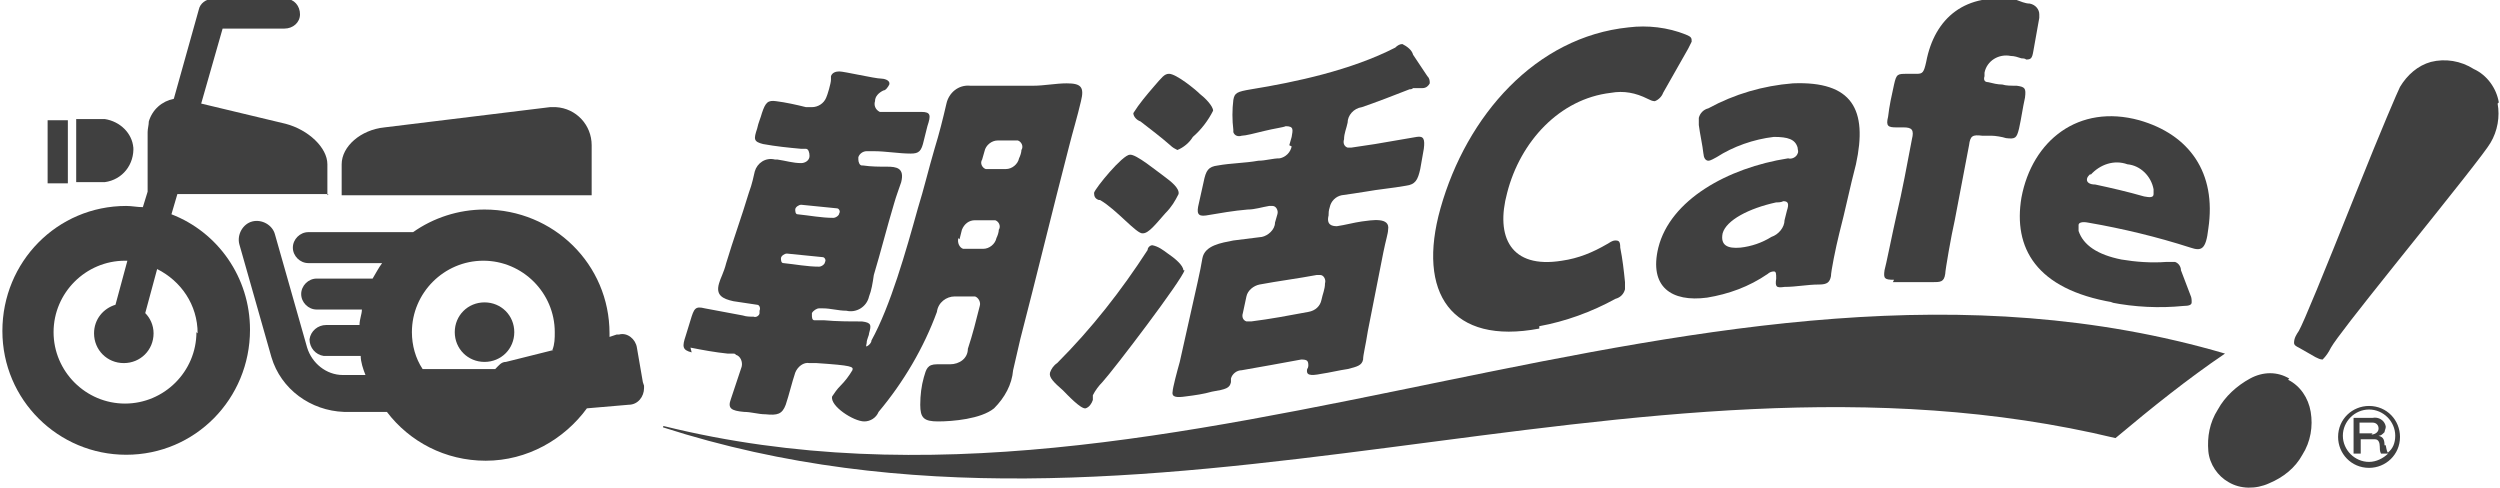
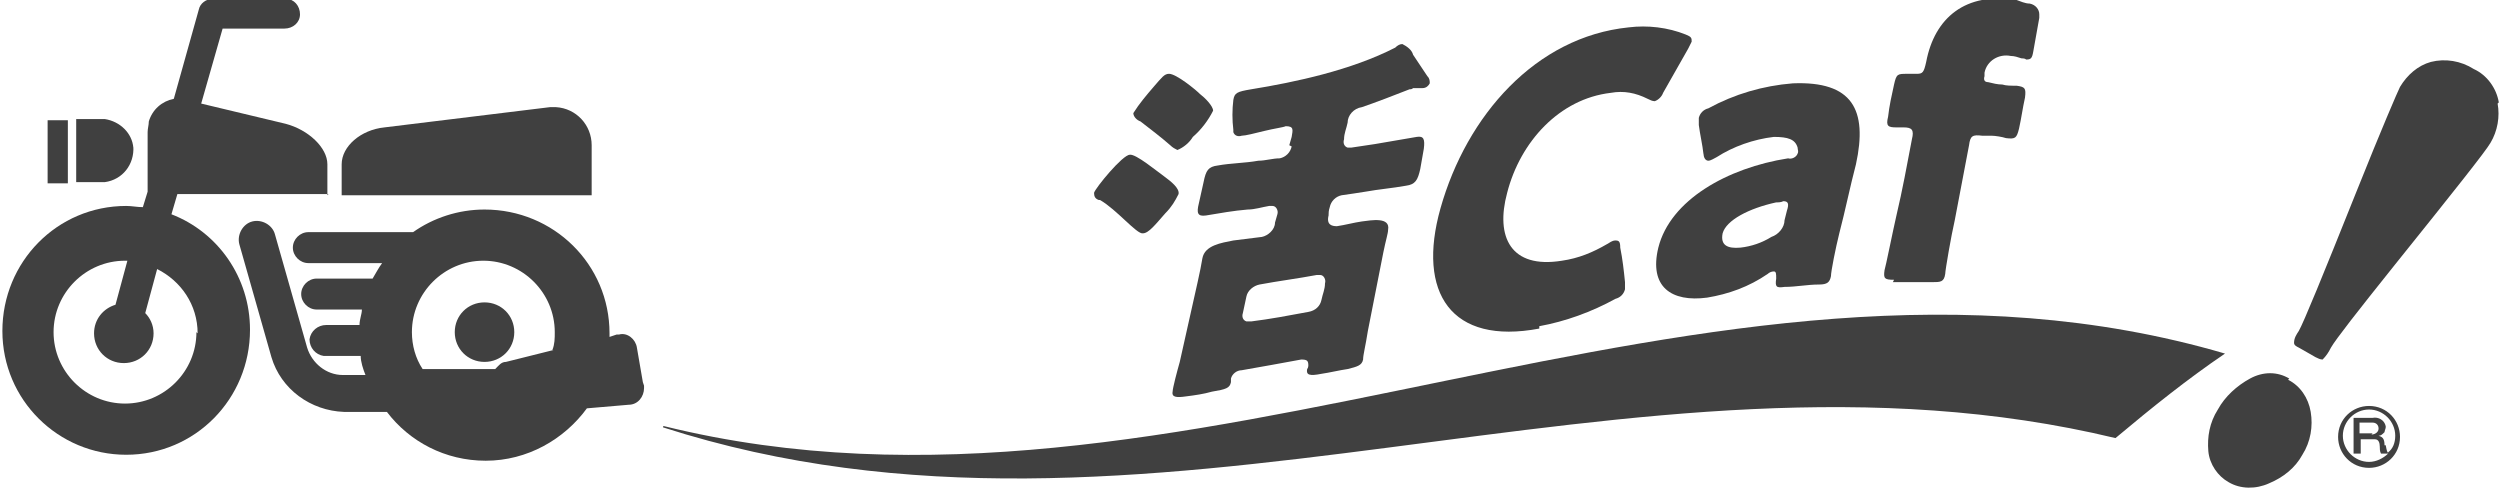
<svg xmlns="http://www.w3.org/2000/svg" id="_レイヤー_1" data-name="レイヤー_1" version="1.1" viewBox="0 0 210 41">
  <defs>
    <style>
      .st0 {
        fill: #404040;
      }

      .st1 {
        fill: none;
      }
    </style>
  </defs>
  <path class="st1" d="M35,24.4c0-.7-.6-1.3-1.3-1.3h-2.4c-.4.8-.7,1.6-.9,2.5h3.3c.7,0,1.3-.6,1.3-1.3Z" />
  <polygon class="st1" points="10.3 28.9 10.3 28.9 10.3 28.9 10.3 28.9" />
  <path class="st1" d="M36.5,20.6c0-.7-.6-1.3-1.3-1.3h-.5c-1,.7-1.8,1.5-2.5,2.5h3c.7,0,1.3-.6,1.3-1.3Z" />
  <path class="st1" d="M176,15.5c1.4.3,2.7.6,4.1,1,.6.1.8.1.8-.2h0c0-.1,0-.3,0-.4-.2-1.1-1.1-2-2.2-2.1-1.1-.4-2.4,0-3.1.9-.1.1-.2.3-.3.5,0,.2.2.3.7.4Z" />
  <path class="st1" d="M40.7,21.9h0c-3.3,0-6,2.7-6,6h0c0,1.2.3,2.2.9,3.1h6.1c.2-.3.5-.5.9-.6l4-1c.1-.5.2-1,.2-1.5,0-3.3-2.7-6-6-6ZM40.7,30.4c-1.4,0-2.5-1.1-2.5-2.5h0c0-1.4,1.1-2.5,2.5-2.5h0c1.4,0,2.5,1.1,2.5,2.5s-1.1,2.5-2.5,2.5Z" />
  <path class="st1" d="M104.8,25l-.3,1.4c-.1.3,0,.6.3.7.1,0,.2,0,.4,0,1.6-.3,3.2-.5,4.8-.8h0c.5-.1.9-.5,1.1-1,0-.5.2-.9.3-1.4,0-.3,0-.6-.4-.7,0,0-.2,0-.3,0-1.6.3-3.2.5-4.8.8-.5.1-.9.5-1.1,1Z" />
  <polygon class="st1" points="63.3 26.4 63.3 26.4 63.3 26.4 63.3 26.4" />
  <path class="st1" d="M65.8,22.1c1,.1,2,.2,3,.3.2,0,.5-.1.5-.4,0,0,0,0,0,0h0c0-.2,0-.4-.2-.4,0,0,0,0,0,0-1,0-2-.2-3-.3-.2,0-.4.1-.5.4,0,0,0,0,0,0,0,.2,0,.4.2.4,0,0,0,0,0,0Z" />
  <path class="st1" d="M149.7,17h0c-.2,0-.4,0-.6,0-2.3.5-4.2,1.5-4.5,2.6-.2,1,.3,1.3,1.5,1.2.9-.1,1.8-.4,2.6-.9.6-.2,1-.8,1.1-1.4l.2-.8c.1-.6,0-.8-.3-.8Z" />
-   <path class="st1" d="M67.1,18.1c1,.1,2,.2,3,.3.2,0,.4-.2.5-.4,0,0,0,0,0,0h0c0-.2,0-.4-.2-.4,0,0,0,0,0,0-1,0-2-.2-3-.3-.2,0-.4.1-.5.4,0,0,0,0,0,0,0,.2,0,.4.2.4,0,0,0,0,0,0Z" />
  <path class="st1" d="M81,21c0,0,.2,0,.3,0,.5,0,.9,0,1.4,0,.5,0,1-.4,1.1-.9,0-.2.1-.5.2-.7.1-.3,0-.7-.3-.8,0,0-.2,0-.3,0-.5,0-.9,0-1.4,0h0c-.5,0-.9.4-1.1.8l-.2.8c-.1.3,0,.7.4.9Z" />
  <path class="st1" d="M82.8,14.2c0,0,.2,0,.3,0,.5,0,.9,0,1.4,0h0c.5,0,1-.4,1.1-.9,0-.2.1-.5.2-.7.1-.3,0-.7-.3-.8,0,0-.2,0-.3,0-.5,0-.9,0-1.4,0-.5,0-1,.4-1.1.9l-.2.7c-.1.3,0,.7.3.8Z" />
  <path class="st1" d="M199.4,35.5s0,0,0,0h0s-1.1,0-1.1,0v.9h1.1c.3,0,.5-.2.6-.5,0-.3-.2-.5-.5-.5Z" />
  <polygon class="st1" points="200.6 38.1 200.6 38.1 200.6 38.1 200.6 38.1" />
  <path class="st1" d="M199,34.5h0c-1.2,0-2.2,1-2.2,2.2h0c0,1.2,1,2.2,2.2,2.2.6,0,1.2-.3,1.6-.7h-.7c-.1-.2-.1-.4-.1-.6,0-.3,0-.5-.4-.6,0,0-.2,0-.2,0h-1v1.2h-.6v-3h1.6c.5-.1,1,.2,1.1.7,0,0,0,0,0,.1,0,.1,0,.3-.1.4-.1.1-.3.2-.5.3.3,0,.5.2.5.8,0,.5,0,.6.3.7.3-.4.6-.9.6-1.4,0-1.2-1-2.2-2.2-2.2Z" />
  <path class="st1" d="M34.5,28.2c0-.7-.6-1.3-1.3-1.3h-2.9c0,.3,0,.6,0,1,0,.5,0,1.1.1,1.6h2.8c.7,0,1.3-.6,1.3-1.3Z" />
  <path class="st0" d="M92.4,16.8c1.4.8,3.1,2.9,3.6,2.8.5,0,1.1-.8,1.9-1.7.5-.5.8-1,1.1-1.6.1-.5-.7-1.1-1.1-1.4h0c-.7-.5-2.5-2-3-1.9-.6,0-2.9,2.8-3,3.2,0,.3.1.5.4.6Z" />
  <path class="st0" d="M200.3,37.4c0-.6-.2-.7-.5-.8.2,0,.3-.1.5-.3,0-.1.1-.3.1-.4,0,0,0,0,0-.1-.1-.5-.6-.8-1.1-.7h-1.6v3h.6v-1.2h1c0,0,.2,0,.2,0,.3,0,.4.3.4.6,0,.2,0,.4.1.6h0s.7,0,.7,0c0,0,0,0,0,0-.2-.1-.2-.2-.3-.7ZM199.3,36.4h-1.1v-.9h1.1s0,0,0,0c.3,0,.5.2.5.5,0,.3-.3.5-.6.5Z" />
-   <path class="st0" d="M99.4,22.7c0-.4-.7-1-1.3-1.4-.4-.3-.8-.6-1.3-.7-.2,0-.4.2-.4.4-2.2,3.4-4.7,6.6-7.6,9.5-.3.2-.5.5-.6.8-.1.4.3.8,1.1,1.5.3.3,1.5,1.6,1.9,1.5.3-.1.5-.4.6-.7v-.4c.2-.4.5-.8.8-1.1,1-1.1,6.7-8.6,6.9-9.4h0Z" />
  <path class="st0" d="M95.8,10.2c.9.7,1.7,1.3,2.5,2,.2.2.4.3.6.4.5-.2,1-.6,1.3-1.1.7-.6,1.3-1.4,1.7-2.2,0-.4-.7-1.1-1.1-1.4h0c-.4-.4-2-1.7-2.6-1.7-.4,0-.6.3-1.3,1.1-.6.7-1.2,1.4-1.7,2.2,0,.3.3.6.6.7Z" />
  <path class="st0" d="M55.8,35.8c0,0-.1,0-.1,0,0,0,0,.1,0,.1,40.7,13.1,81.3-8.9,122,.9,3.1-2.6,6.1-5,9.2-7.1-43.7-12.8-87.4,16.9-131.1,6.1Z" />
  <path class="st0" d="M192.3,31.8h0c-1-.6-2.2-.6-3.3,0-1.1.6-2.1,1.5-2.7,2.6-.7,1.1-.9,2.3-.8,3.5.1,1.1.8,2.1,1.7,2.6,1,.6,2.3.6,3.4.1,1.2-.5,2.2-1.3,2.8-2.4.7-1.1.9-2.4.7-3.6-.2-1.2-.9-2.2-1.9-2.7Z" />
  <path class="st0" d="M40.7,25.4h0c-1.4,0-2.5,1.1-2.5,2.5h0c0,1.4,1.1,2.5,2.5,2.5s2.5-1.1,2.5-2.5-1.1-2.5-2.5-2.5Z" />
  <path class="st0" d="M143.1,12.9c0,.4.2.6.4.6.2,0,.5-.2.7-.3,1.4-.9,3.1-1.5,4.8-1.7,1.2,0,1.8.2,2,.9,0,.2.1.3,0,.5-.1.3-.5.5-.8.4-5.1.8-9.9,3.5-10.9,7.5-.8,3.3,1.1,4.6,4.1,4.2,1.8-.3,3.5-.9,5.1-2,.1-.1.3-.2.5-.2.2,0,.2.2.2.6-.1.7,0,.8.7.7h0c1,0,1.9-.2,2.9-.2.7,0,.9-.2,1-.7,0-.4.4-2.4.7-3.6.5-1.9.9-3.9,1.4-5.8,1-4.6-.3-7-5.3-6.8-2.5.2-4.9.9-7.1,2.1-.4.1-.7.4-.8.8,0,.2,0,.4,0,.6.1.8.3,1.6.4,2.5ZM150.1,17.7l-.2.8c0,.6-.5,1.2-1.1,1.4-.8.5-1.7.8-2.6.9-1.1.1-1.7-.2-1.5-1.2.3-1.1,2.2-2.1,4.5-2.6.2,0,.4,0,.6-.1h0c.4,0,.5.2.3.8Z" />
  <path class="st0" d="M199,34.1c-1.4,0-2.6,1.1-2.6,2.6h0c0,1.4,1.1,2.6,2.6,2.6h0c1.4,0,2.6-1.1,2.6-2.6,0-1.4-1.1-2.6-2.6-2.6ZM200.6,38.1s0,0,0,0h0c-.4.4-1,.7-1.6.7-1.2,0-2.2-1-2.2-2.2h0c0-1.2,1-2.2,2.2-2.2h0c1.2,0,2.2,1,2.2,2.2,0,.6-.2,1.1-.6,1.4Z" />
  <path class="st0" d="M108.5,12.3c-.1.5-.5.9-1,1-.6,0-1.2.2-1.8.2-1.1.2-2.3.2-3.4.4-.8.1-1,.4-1.2,1.4l-.4,1.8c-.2.8-.1,1.1.6,1,1.2-.2,2.3-.4,3.5-.5.6,0,1.2-.2,1.8-.3,0,0,.2,0,.3,0,.3,0,.5.4.4.7l-.2.7c0,.6-.6,1.1-1.1,1.2-.8.1-1.6.2-2.4.3-1,.2-2.4.4-2.6,1.5-.1.6-.2,1.1-.4,2h0c-.5,2.2-1,4.5-1.5,6.7-.2.7-.6,2.2-.6,2.5-.1.5.4.5,1.1.4.8-.1,1.5-.2,2.2-.4,1.2-.2,1.5-.3,1.6-.8,0,0,0-.2,0-.3.1-.4.5-.7.9-.7,1.7-.3,3.4-.6,5-.9.5,0,.6.1.6.5,0,0,0,.2-.1.3-.1.5.2.6,1.2.4.7-.1,1.5-.3,2.2-.4.8-.2,1.2-.3,1.3-.8,0-.4.2-1.1.4-2.4l1.3-6.6c.2-1,.4-1.6.4-1.9.2-1.1-1.4-.8-2.2-.7-.7.1-1.4.3-2.1.4-.4,0-.9-.1-.7-.9,0-.2,0-.4.1-.7.1-.5.5-.9,1-1,.7-.1,1.4-.2,2-.3,1.1-.2,2.3-.3,3.4-.5.8-.1,1-.5,1.2-1.4.1-.6.2-1.1.3-1.7.1-.8,0-1.1-.6-1-1.2.2-2.3.4-3.5.6-.7.1-1.3.2-2,.3-.1,0-.2,0-.3,0-.3-.1-.4-.4-.3-.7,0-.5.2-.9.3-1.4,0-.6.5-1.2,1.2-1.3.9-.3,3-1.1,4-1.5.1,0,.2,0,.3-.1.3,0,.5,0,.8,0,.3,0,.5-.2.6-.4,0-.2,0-.4-.2-.6-.4-.6-.8-1.2-1.2-1.8-.1-.4-.5-.7-.9-.9-.2,0-.4.1-.6.3-3.7,1.9-8.4,2.9-12.1,3.5-1.2.2-1.4.3-1.5.9-.1.8-.1,1.7,0,2.5,0,0,0,.1,0,.2.1.3.4.4.7.3.3,0,1.1-.2,1.9-.4.8-.2,1.6-.3,1.8-.4.7,0,.6.3.5.9l-.2.7ZM110.6,23.1c0,0,.2,0,.3,0,.3,0,.5.4.4.7,0,.5-.2.9-.3,1.4-.1.5-.5.9-1.1,1h0c-1.6.3-3.2.6-4.8.8-.1,0-.2,0-.4,0-.3-.1-.4-.4-.3-.7l.3-1.4c.1-.5.6-.9,1.1-1,1.6-.3,3.2-.5,4.8-.8Z" />
  <path class="st0" d="M209.9,8.6c-.2-1.2-1-2.3-2.1-2.8-1.1-.7-2.4-.9-3.6-.6-1.1.3-2,1.1-2.6,2.1-.2.4-1.5,3.4-3.7,8.9-2.8,7-4.4,10.9-4.8,11.6-.2.3-.4.6-.4,1,0,.2.2.3.4.4l1.4.8h0c.2.1.4.2.6.2.3-.3.5-.6.7-1,.4-.7,2.2-3,5.4-7,4.9-6.1,7.6-9.5,8-10.2.6-1,.8-2.2.6-3.3Z" />
-   <path class="st0" d="M177.3,25.4c2,.4,4.1.5,6.1.3.5,0,.7-.1.7-.3,0-.2,0-.4-.1-.6l-.8-2.1c0-.3-.2-.6-.5-.7-.2,0-.5,0-.7,0-1.3.1-2.6,0-3.8-.2-2-.4-3.2-1.2-3.6-2.4,0-.2,0-.3,0-.5,0-.2.3-.3.8-.2,2.9.5,5.8,1.2,8.6,2.1.9.3,1.3.2,1.5-1.6.7-4.7-1.6-7.9-5.8-9.1-5.1-1.4-9,1.7-9.9,6.5-.7,4.2,1.2,7.7,7.7,8.8ZM175.6,14.7c.8-.9,2-1.3,3.1-.9,1.1.1,2,1,2.2,2.1,0,.1,0,.3,0,.4h0c0,.3-.3.3-.8.2-1.4-.4-2.7-.7-4.1-1-.5,0-.7-.2-.7-.4,0-.2.1-.3.3-.5Z" />
  <path class="st0" d="M129.3,27.4c2.2-.4,4.4-1.2,6.4-2.3.4-.1.7-.4.8-.8h0c0-.2,0-.4,0-.6-.1-1-.2-1.9-.4-2.9,0-.5-.1-.6-.4-.6-.3,0-.5.2-.7.3-1.2.7-2.4,1.2-3.8,1.4-4.3.7-5.6-2-4.6-5.7,1.1-4.3,4.4-7.9,8.7-8.4,1.1-.2,2.1,0,3.1.5.2.1.4.2.6.2.3-.1.6-.4.7-.7.7-1.2,1.4-2.5,2.1-3.7.1-.2.2-.4.3-.6,0-.3,0-.4-.5-.6-1.5-.6-3.2-.8-4.8-.6-7.8.8-13.6,7.4-15.8,15.2-2,7.1.9,11.5,8.3,10.1Z" />
-   <path class="st0" d="M58,29.2c1,.2,2.1.4,3.1.5h.5c0,0,.2,0,.2.1.4.1.6.6.5,1-.3.9-.6,1.8-.9,2.7-.3.8,0,1,1.1,1.1.6,0,1.2.2,1.8.2,1,.1,1.4,0,1.7-.8.3-.9.5-1.8.8-2.7.2-.5.7-.9,1.2-.8.2,0,.4,0,.6,0,3,.2,3.1.3,3,.6-.3.5-.6.9-1,1.3-.3.3-.5.6-.7.9-.2.8,1.8,2.1,2.7,2.1.5,0,1-.3,1.2-.8,2.1-2.5,3.8-5.4,4.9-8.4.1-.8.8-1.3,1.5-1.3.5,0,.9,0,1.4,0,0,0,.2,0,.3,0,.3.1.5.5.4.8-.3,1.2-.6,2.4-1,3.6,0,.8-.7,1.3-1.5,1.3-.4,0-.7,0-1.1,0-.8,0-.9.4-1.1,1.1-.2.7-.3,1.5-.3,2.3,0,1.1.3,1.4,1.5,1.4,1.2,0,3.6-.2,4.7-1.1.9-.9,1.5-2,1.6-3.2.2-.9.4-1.7.6-2.6,1.4-5.4,2.7-10.8,4.1-16.2.3-1.2.7-2.5,1-3.8.3-1.2,0-1.5-1.2-1.5-.9,0-1.9.2-2.8.2-.8,0-1.7,0-2.5,0-.9,0-1.9,0-2.8,0,0,0,0,0,0,0-1-.1-1.8.6-2,1.5-.3,1.3-.6,2.5-1,3.8-.5,1.7-.9,3.4-1.4,5-1,3.6-2.3,8.2-3.9,11.1,0,.2-.2.4-.4.5-.1,0,0-.2,0-.3,0-.3.2-.6.2-.8.2-.7.2-.9-.6-1-1.1,0-2.1,0-3.2-.1-.2,0-.5,0-.7,0,0,0,0,0-.1,0-.2,0-.2-.3-.2-.4v-.2c.1-.2.4-.4.6-.4h.3c.7,0,1.3.2,2,.2,0,0,0,0,0,0,.8.2,1.7-.3,1.9-1.2.2-.5.3-1.1.4-1.8.6-2,1.1-4,1.7-6,.2-.7.4-1.2.6-1.8.3-1.2-.4-1.3-1.2-1.3-.7,0-1.3,0-2-.1,0,0,0,0-.1,0-.2,0-.3-.3-.3-.5v-.2c.1-.3.4-.5.7-.5.2,0,.4,0,.6,0,1,0,2.1.2,3.1.2.7,0,.9-.2,1.1-1.1l.3-1.2c.3-.9.3-1.2-.5-1.2-.9,0-1.8,0-2.7,0-.2,0-.3,0-.5,0-.1,0-.2,0-.3,0-.4-.2-.5-.6-.4-.9,0-.4.3-.7.7-.9.2,0,.4-.3.5-.5.1-.4-.5-.5-.7-.5-.5,0-3.1-.6-3.5-.6,0,0,0,0,0,0-.3,0-.6.1-.7.4,0,.1,0,.2,0,.3,0,.3-.3,1.3-.4,1.5-.2.5-.7.8-1.2.8h-.5c-.8-.2-1.7-.4-2.5-.5-.7-.1-.9.1-1.2,1-.1.4-.3.8-.4,1.3-.3.9-.3,1.1.5,1.3,1.1.2,2.1.3,3.2.4h.4c0,0,0,0,0,0,.2,0,.3.3.3.6h0c0,.4-.4.6-.7.6-.7,0-1.3-.2-2-.3,0,0-.1,0-.2,0-.8-.2-1.5.3-1.7,1-.1.4-.2,1-.5,1.8-.6,2-1.3,3.9-1.9,5.9-.2.8-.5,1.3-.6,1.7-.3,1,.3,1.3,1.2,1.5.7.1,1.3.2,2,.3,0,0,0,0,0,0,.2,0,.3.3.2.5,0,0,0,.1,0,.2,0,.2-.3.4-.5.3,0,0,0,0,0,0h0s0,0,0,0c-.3,0-.6,0-.9-.1-1.1-.2-2.1-.4-3.2-.6-.8-.2-.9,0-1.2,1l-.4,1.3c-.3.9-.3,1.2.5,1.4ZM82.5,13.4l.2-.7c.1-.5.6-.9,1.1-.9.5,0,.9,0,1.4,0,0,0,.2,0,.3,0,.3.1.5.5.3.8,0,.2-.1.5-.2.7-.1.5-.6.9-1.1.9h0c-.5,0-.9,0-1.4,0-.1,0-.2,0-.3,0-.3-.1-.5-.5-.3-.8ZM80.6,20.1l.2-.8c.2-.5.6-.8,1.1-.8h0c.5,0,.9,0,1.4,0,.1,0,.2,0,.3,0,.3.1.5.5.3.8,0,.2-.1.5-.2.7-.1.5-.6.9-1.1.9-.5,0-.9,0-1.4,0,0,0-.2,0-.3,0-.3-.1-.5-.5-.4-.9ZM66.8,17.6s0,0,0,0c0-.2.3-.4.5-.4,1,.1,2,.2,3,.3,0,0,0,0,0,0,.2,0,.3.3.2.4h0s0,0,0,0c0,.2-.3.4-.5.4-1,0-2-.2-3-.3,0,0,0,0,0,0-.2,0-.2-.3-.2-.4ZM65.6,21.7s0,0,0,0c0-.2.3-.4.5-.4,1,.1,2,.2,3,.3,0,0,0,0,0,0,.2,0,.3.3.2.4h0s0,0,0,0c0,.2-.3.4-.5.4-1,0-2-.2-3-.3,0,0,0,0,0,0-.2,0-.2-.3-.2-.4Z" />
  <path class="st0" d="M159,23.7c1.1,0,2.2,0,3.3,0h0c.7,0,1,0,1.1-.7,0-.3.5-3.2.8-4.5.4-2.1.8-4.2,1.2-6.3.1-.8.3-.9,1.1-.8.3,0,.5,0,.8,0,.3,0,.9.1,1.2.2.8.1.9,0,1.1-.8.2-.9.3-1.7.5-2.6.1-.8,0-.9-.7-1-.5,0-.9,0-1.2-.1-.4,0-.8-.1-1.2-.2-.3,0-.4-.2-.3-.5,0-.1,0-.2,0-.3.2-1,1.2-1.6,2.2-1.4.3,0,.6.1.9.2.1,0,.3,0,.4.1.4,0,.5-.1.6-.7l.5-2.8c0,0,0-.2,0-.3,0-.4-.3-.8-.8-.9-.4,0-.8-.2-1.1-.3-4.3-.7-6.9,1.5-7.6,5.2-.2.9-.3,1-.8,1-.2,0-.5,0-.8,0-.8,0-.9,0-1.1.9-.2.9-.4,1.8-.5,2.7-.2.8,0,.9.7.9.2,0,.4,0,.6,0,.7,0,.9.2.7,1-.4,2.1-.8,4.3-1.3,6.4-.3,1.3-.9,4.3-1,4.6-.1.7,0,.8.8.8Z" />
-   <path class="st0" d="M10.3,25.4" />
  <path class="st0" d="M10.3,28.9s0,0,0,0" />
  <rect class="st0" x="4" y="10.1" width="1.7" height="5.3" />
  <path class="st0" d="M11.2,12.4c-.1-1.2-1.1-2.2-2.4-2.4h-2.4v5.3h2.4c1.5-.2,2.5-1.5,2.4-3Z" />
  <path class="st0" d="M27.5,16.4v-2.6c0-1.4-1.6-2.9-3.5-3.4l-7.1-1.7,1.8-6.3h5.2c.7,0,1.3-.5,1.3-1.2,0-.7-.5-1.3-1.2-1.3,0,0,0,0,0,0h-6.1c-.6,0-1.1.4-1.2.9l-2.1,7.5c-1,.2-1.8.9-2.1,1.9,0,.3-.1.6-.1.9v5l-.4,1.3c-.5,0-.9-.1-1.4-.1-5.8,0-10.4,4.7-10.4,10.5,0,5.8,4.7,10.4,10.4,10.4h0c5.8,0,10.4-4.7,10.4-10.5,0-4.4-2.7-8.2-6.6-9.7l.5-1.7h12.7ZM16.5,27.9c0,3.3-2.7,6-6,6-3.3,0-6-2.7-6-6,0-3.3,2.7-6,6-6h0c0,0,.1,0,.2,0l-1,3.7c-1,.3-1.8,1.2-1.8,2.4,0,1.4,1.1,2.5,2.5,2.5s2.5-1.1,2.5-2.5c0-.7-.3-1.3-.7-1.7l1-3.7c2,1,3.4,3,3.4,5.4Z" />
  <path class="st0" d="M49.7,12.2c0-1.7-1.3-3.1-3-3.2-.2,0-.4,0-.5,0l-13.9,1.7c-2,.2-3.6,1.6-3.6,3.1v2.6h21v-4.3Z" />
  <path class="st0" d="M54,32.1l-.5-2.9c-.1-.7-.8-1.3-1.5-1.1,0,0-.1,0-.2,0l-.6.2c0-.1,0-.2,0-.3,0-5.8-4.7-10.4-10.5-10.4-2.2,0-4.3.7-6,1.9h-8.8c-.7,0-1.3.6-1.3,1.3s.6,1.3,1.3,1.3h0s6.2,0,6.2,0c-.3.4-.5.8-.8,1.3h-4.7c-.7,0-1.3.6-1.3,1.3,0,.7.6,1.3,1.3,1.3h3.8c0,.4-.2.8-.2,1.3h-2.8c-.7,0-1.3.5-1.4,1.2,0,.7.5,1.3,1.2,1.4,0,0,.1,0,.2,0h2.9c0,.5.2,1.1.4,1.6h-1.9c-1.4,0-2.6-1-3-2.3l-2.7-9.5c-.2-.8-1.1-1.3-1.9-1.1-.8.2-1.3,1.1-1.1,1.9l2.7,9.5c.8,2.7,3.3,4.5,6.1,4.6h3.6c1.9,2.5,4.9,4.1,8.3,4.1h0c3.5,0,6.6-1.8,8.5-4.4l3.5-.3c.8,0,1.3-.7,1.3-1.4,0,0,0-.1,0-.2ZM46.5,29.4l-4,1c-.4,0-.6.3-.9.6h-6.1c-.6-.9-.9-2-.9-3.1h0c0-3.3,2.7-6,6-6h0c3.3,0,6,2.7,6,6,0,.5,0,1-.2,1.5Z" />
</svg>